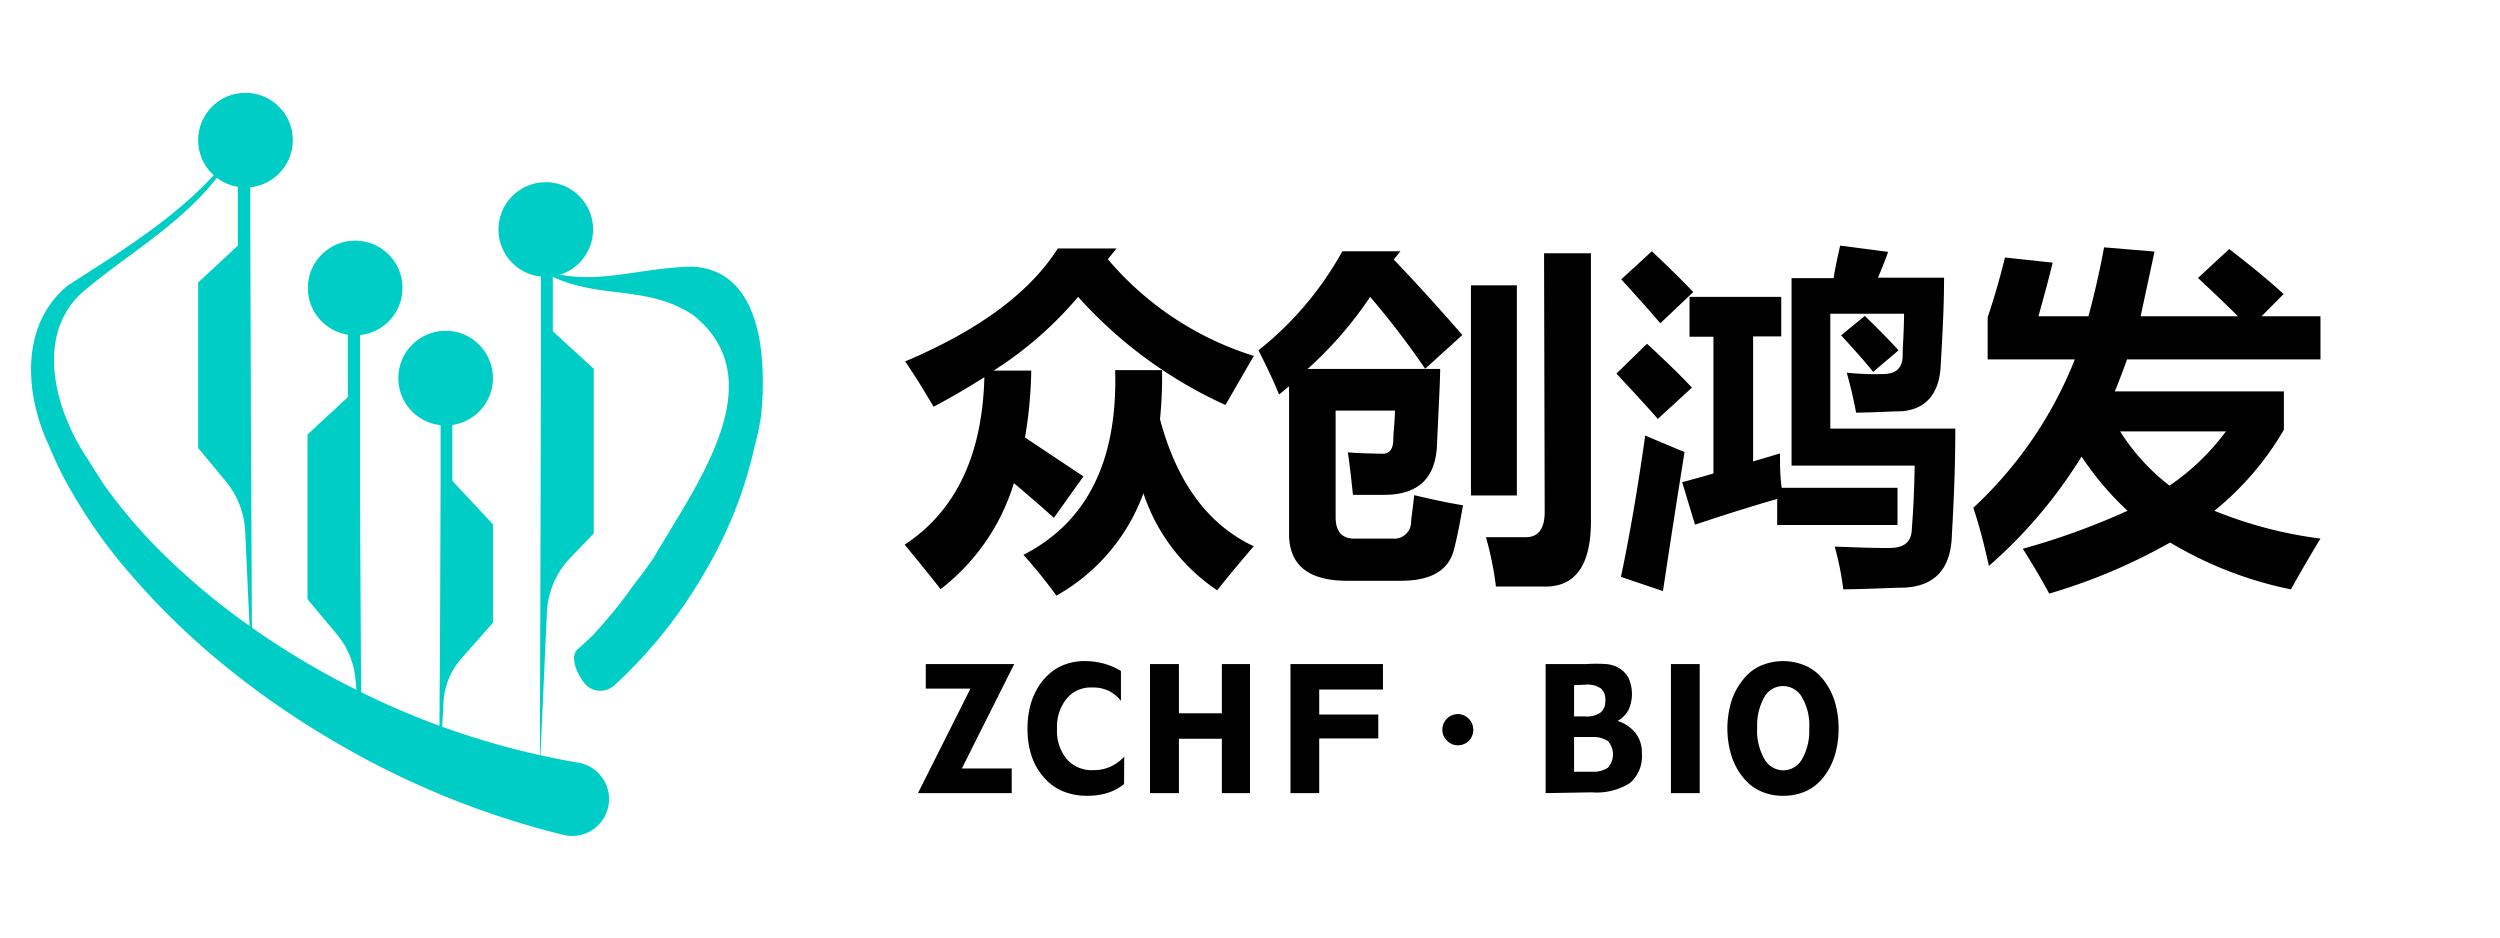
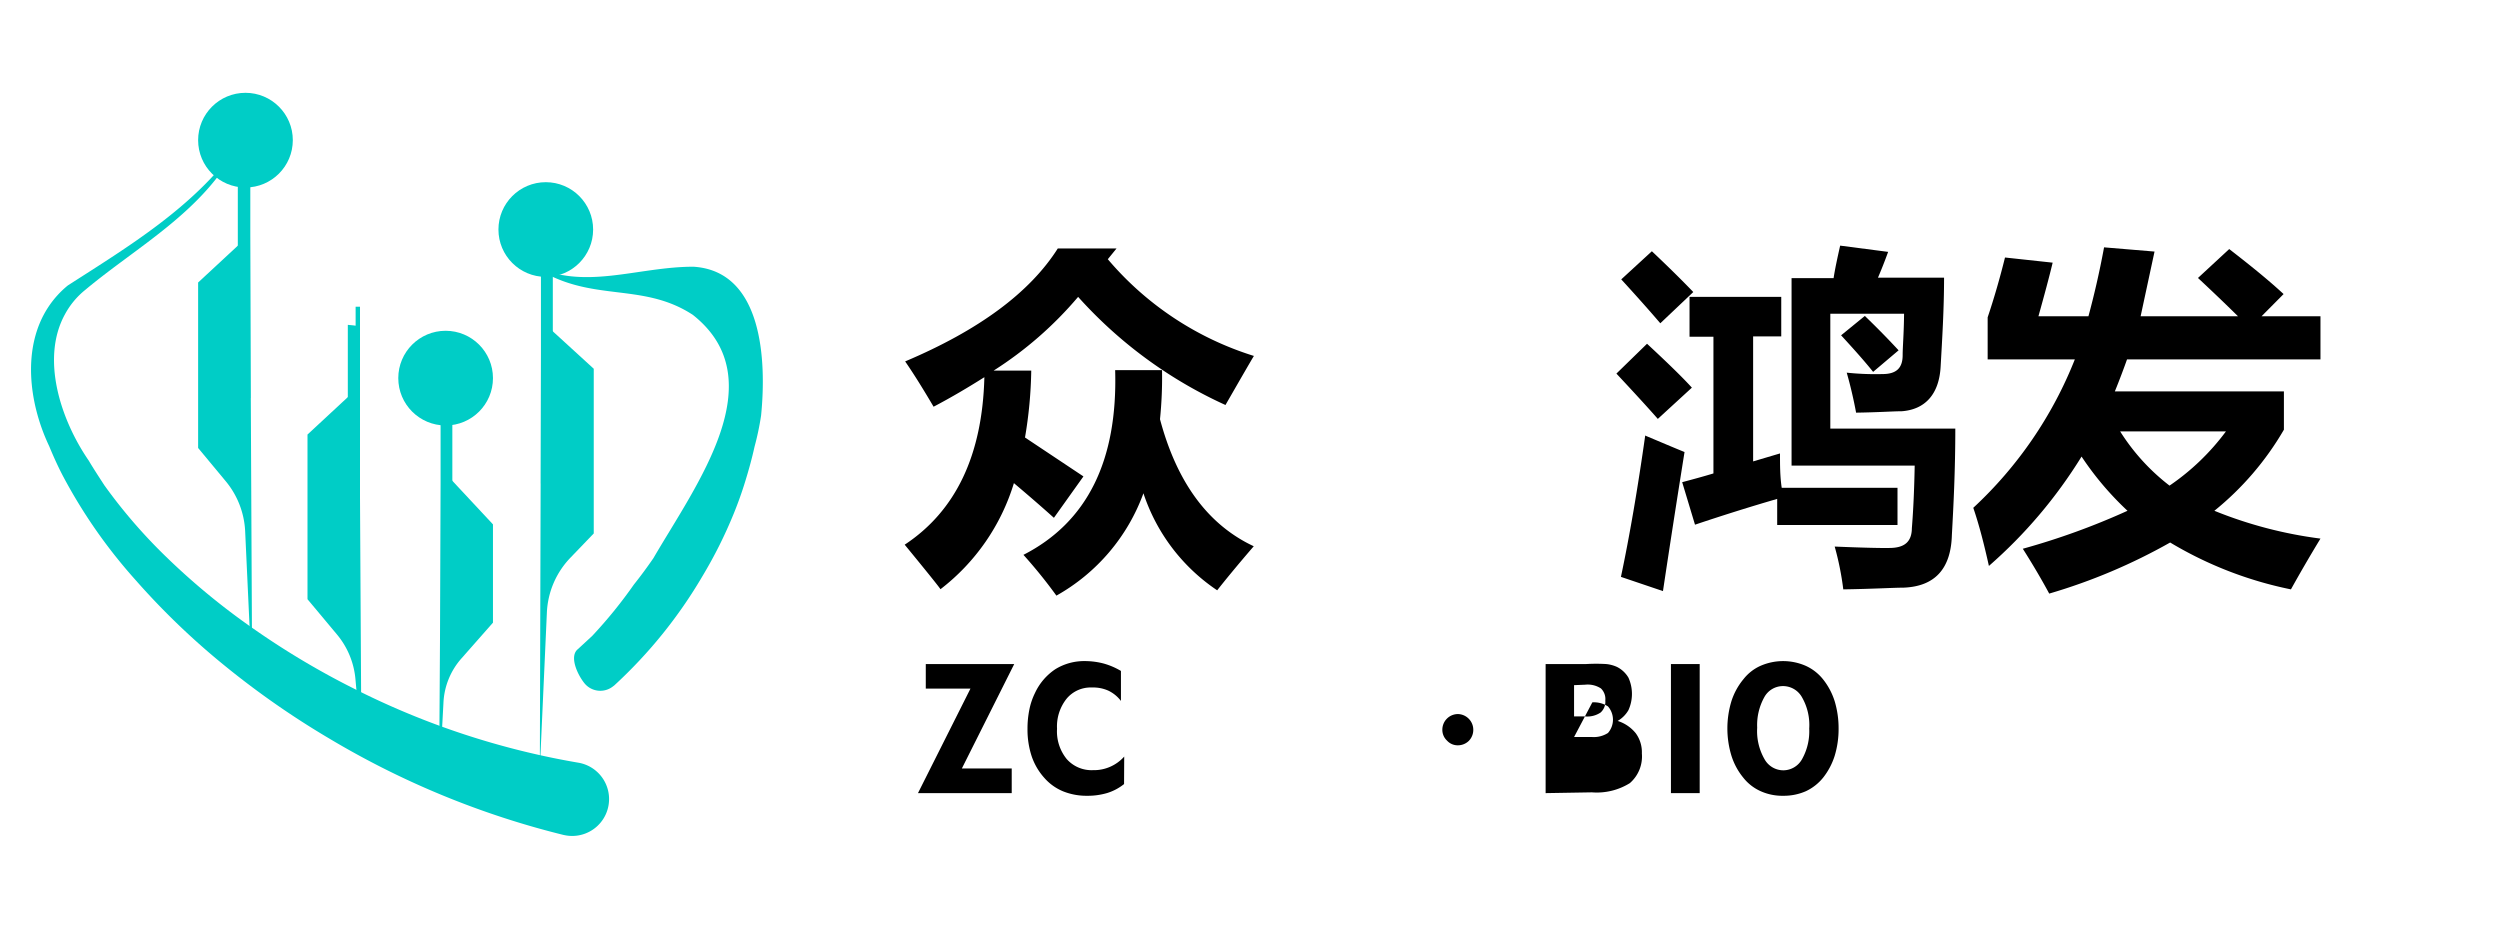
<svg xmlns="http://www.w3.org/2000/svg" id="图层_1" data-name="图层 1" viewBox="0 0 160 60">
  <defs>
    <style>.cls-1{fill:#000;}.cls-2{fill:#00cdc6;}</style>
  </defs>
  <title>LOGO</title>
  <path class="cls-1" d="M71.46,15.9l-.56.69a20.08,20.08,0,0,0,9.35,6.19c-.15.24-.75,1.28-1.82,3.14A28.48,28.48,0,0,1,69,19a23.86,23.86,0,0,1-5.41,4.72H66A27.75,27.75,0,0,1,65.6,28l3.74,2.49-1.89,2.65c-.87-.78-1.73-1.52-2.56-2.22a13.53,13.53,0,0,1-4.7,6.79c-.06-.11-.82-1.06-2.29-2.85Q62.81,31.62,63,24.14c-1,.63-2.07,1.27-3.25,1.89-.59-1-1.2-2-1.82-2.9q7.09-3,9.77-7.23Zm-.09,7.79h3a26.46,26.46,0,0,1-.13,3.14q1.62,6.08,6,8.13c-1.06,1.23-1.83,2.17-2.34,2.82a12,12,0,0,1-4.72-6.21,12.36,12.36,0,0,1-5.57,6.55,31.42,31.42,0,0,0-2.11-2.61Q71.62,32.38,71.37,23.69Z" />
-   <path class="cls-1" d="M89.63,16.08l-.43.53q2.14,2.24,4.39,4.83L91.21,23.6A52.88,52.88,0,0,0,87.69,19a24.59,24.59,0,0,1-4,4.61h8.48c0,.75-.09,2.35-.2,4.78-.06,2.19-1.18,3.28-3.38,3.28-.74,0-1.43,0-2,0-.15-1.41-.26-2.32-.33-2.72q.61.06,2.22.09.67,0,.69-.87c0-.44.09-1.08.11-1.89h-3.8v6.81c0,.94.41,1.4,1.24,1.38h2.39a1.08,1.08,0,0,0,1.2-1c0-.29.11-.89.2-1.78,1,.24,2,.46,3.12.65-.2,1.16-.38,2.08-.56,2.76-.31,1.38-1.45,2.07-3.41,2.07H86.22q-3.72,0-3.72-3V24.72l-.64.53c-.26-.65-.69-1.6-1.32-2.83a21.05,21.05,0,0,0,5.37-6.34Zm7.45,15.63H94.14V18.26h2.94Zm1.74-15.5h3V33.35c0,2.72-.92,4.11-2.76,4.19-1.16,0-2.26,0-3.32,0a20.6,20.6,0,0,0-.64-3.16c.62,0,1.47,0,2.56,0,.8,0,1.2-.55,1.2-1.63Z" />
  <path class="cls-1" d="M105.41,22c1.37,1.27,2.32,2.2,2.87,2.81l-2.18,2c-.62-.71-1.51-1.68-2.65-2.9Zm-.11,5.88c1,.42,1.82.77,2.51,1.05q-.75,4.69-1.38,8.9l-2.69-.91Q104.57,33,105.3,27.83Zm.42-11.8c1.06,1,1.94,1.87,2.65,2.61l-2.11,2c-.7-.82-1.53-1.75-2.5-2.81ZM121.44,33.6h-7.7V31.93q-2.55.74-5.26,1.65l-.82-2.72c.67-.18,1.34-.36,2-.56V21.55h-1.53V19H114v2.53h-1.8v8l1.72-.51c0,.74,0,1.47.11,2.2h7.41Zm-3.67-17.88,3.07.4c-.22.61-.44,1.16-.65,1.65h4.23c0,2-.12,3.93-.22,5.7s-1,2.74-2.49,2.85c-.54,0-1.51.07-2.92.09-.16-.86-.36-1.72-.6-2.56a17.53,17.53,0,0,0,2.29.09c.86,0,1.29-.36,1.29-1.21,0-.52.08-1.4.09-2.65h-4.72v7.35h8c0,2.7-.12,5-.22,6.81q-.09,3.25-3.09,3.37c-.64,0-1.93.08-3.86.11a18.44,18.44,0,0,0-.55-2.74c1.7.07,2.87.1,3.49.09,1,0,1.44-.41,1.45-1.27q.14-1.75.18-4h-7.88v-12h2.69C117.44,17.21,117.59,16.52,117.77,15.72Zm.06,5.74,1.52-1.24c.81.78,1.53,1.52,2.16,2.2l-1.63,1.38C119.32,23.1,118.63,22.33,117.83,21.46Z" />
  <path class="cls-1" d="M146.17,27.5a18.79,18.79,0,0,1-4.45,5.19,27.22,27.22,0,0,0,6.79,1.78c-.65,1.07-1.28,2.15-1.89,3.25a24.48,24.48,0,0,1-7.73-3,36.62,36.62,0,0,1-7.74,3.27c-.54-1-1.1-1.94-1.69-2.87a45.7,45.7,0,0,0,6.7-2.43,19.47,19.47,0,0,1-2.94-3.47,30.62,30.62,0,0,1-5.93,7c-.31-1.4-.63-2.64-1-3.72A26,26,0,0,0,132.79,23h-5.58V20.31c.41-1.22.78-2.5,1.11-3.83l3.05.33c-.22.92-.53,2.07-.91,3.43h3.2c.34-1.26.69-2.73,1-4.41l3.23.27L137,20.24h6.23c-.83-.82-1.68-1.63-2.56-2.45l2-1.85c1.37,1.06,2.53,2,3.48,2.88l-1.41,1.42h3.77V23H136.13c-.22.62-.48,1.31-.78,2.05h10.82Zm-7.32,3.58a15,15,0,0,0,3.61-3.47h-6.77A13.33,13.33,0,0,0,138.85,31.08Z" />
  <path class="cls-1" d="M58.75,50.76l3.36-6.69H59.25V42.5h5.66l-3.35,6.68h3.19v1.58Z" />
  <path class="cls-1" d="M71.94,50.18a3.26,3.26,0,0,1-1.07.57,4.39,4.39,0,0,1-1.3.18,4,4,0,0,1-1.52-.28,3.23,3.23,0,0,1-1.19-.84,4,4,0,0,1-.83-1.4,5.48,5.48,0,0,1-.27-1.77,6.11,6.11,0,0,1,.12-1.23,4.27,4.27,0,0,1,.36-1.06,3.7,3.7,0,0,1,1.3-1.52,3.51,3.51,0,0,1,1.9-.52,4.72,4.72,0,0,1,1.21.16,4.55,4.55,0,0,1,1.09.47v1.92a2.21,2.21,0,0,0-.81-.66A2.38,2.38,0,0,0,69.88,44a2,2,0,0,0-1.62.72,2.85,2.85,0,0,0-.61,1.92,2.81,2.81,0,0,0,.62,1.94,2.12,2.12,0,0,0,1.68.71,2.59,2.59,0,0,0,2-.87Z" />
-   <path class="cls-1" d="M73.6,50.76V42.5h1.85v3.15H78.2V42.5H80v8.26H78.2V47.28H75.45v3.48Z" />
-   <path class="cls-1" d="M82.59,50.76V42.5h5.92v1.63H84.43v1.6h3.78v1.53H84.43v3.5Z" />
  <path class="cls-1" d="M93.3,47.7a.92.92,0,0,1-.69-.3.94.94,0,0,1-.3-.7,1,1,0,0,1,1-1A1,1,0,0,1,94,46a1,1,0,0,1,.29.71,1,1,0,0,1-.29.71A1,1,0,0,1,93.3,47.7Z" />
-   <path class="cls-1" d="M98.92,50.76V42.5h2.58a10.83,10.83,0,0,1,1.31,0,2.2,2.2,0,0,1,.67.18,1.77,1.77,0,0,1,.74.69,2.52,2.52,0,0,1,0,2.08,1.9,1.9,0,0,1-.69.69,2.42,2.42,0,0,1,1.16.79,2.06,2.06,0,0,1,.39,1.29,2.26,2.26,0,0,1-.77,1.9,4,4,0,0,1-2.43.59Zm1.82-3.59v2.22h1.17a1.67,1.67,0,0,0,1-.26,1.29,1.29,0,0,0,0-1.7,1.67,1.67,0,0,0-1-.26Zm0-3.32v2h.7a1.52,1.52,0,0,0,1-.25.93.93,0,0,0,.3-.77.94.94,0,0,0-.28-.77,1.55,1.55,0,0,0-1-.24Z" />
+   <path class="cls-1" d="M98.92,50.76V42.5h2.58a10.83,10.83,0,0,1,1.31,0,2.2,2.2,0,0,1,.67.18,1.77,1.77,0,0,1,.74.69,2.52,2.52,0,0,1,0,2.08,1.9,1.9,0,0,1-.69.69,2.42,2.42,0,0,1,1.16.79,2.06,2.06,0,0,1,.39,1.29,2.26,2.26,0,0,1-.77,1.9,4,4,0,0,1-2.43.59Zm1.82-3.59h1.17a1.67,1.67,0,0,0,1-.26,1.29,1.29,0,0,0,0-1.7,1.67,1.67,0,0,0-1-.26Zm0-3.32v2h.7a1.52,1.52,0,0,0,1-.25.93.93,0,0,0,.3-.77.94.94,0,0,0-.28-.77,1.55,1.55,0,0,0-1-.24Z" />
  <path class="cls-1" d="M106.94,50.76V42.5h1.84v8.26Z" />
  <path class="cls-1" d="M114.14,50.93a3.39,3.39,0,0,1-1.45-.29,2.94,2.94,0,0,1-1.12-.87,4.19,4.19,0,0,1-.76-1.41,6,6,0,0,1,0-3.48,4.2,4.2,0,0,1,.77-1.41,2.87,2.87,0,0,1,1.1-.86,3.61,3.61,0,0,1,2.88,0,3,3,0,0,1,1.11.86,4.34,4.34,0,0,1,.75,1.41,6,6,0,0,1,.25,1.75,5.89,5.89,0,0,1-.25,1.74,4.37,4.37,0,0,1-.74,1.4,3.11,3.11,0,0,1-1.11.87A3.51,3.51,0,0,1,114.14,50.93Zm0-1.63a1.38,1.38,0,0,0,1.2-.73,3.64,3.64,0,0,0,.45-1.94,3.56,3.56,0,0,0-.46-2,1.39,1.39,0,0,0-1.23-.72,1.36,1.36,0,0,0-1.19.72,3.67,3.67,0,0,0-.45,1.94,3.6,3.6,0,0,0,.46,2A1.38,1.38,0,0,0,114.13,49.3Z" />
-   <circle class="cls-2" cx="22.73" cy="18.43" r="3.03" />
  <rect class="cls-2" x="22.76" y="19.63" width="0.28" height="15.53" />
  <path class="cls-2" d="M23,24.73l-3.32,3.08V38.35l1.88,2.25a5.17,5.17,0,0,1,1.19,2.88l.38,4.24Z" />
  <circle class="cls-2" cx="28.52" cy="24.2" r="3.03" />
  <rect class="cls-2" x="28.22" y="25.4" width="0.28" height="15.53" />
  <path class="cls-2" d="M28.23,30l3.32,3.56v6.29l-2,2.27A4.59,4.59,0,0,0,28.38,45l-.28,5.21Z" />
  <circle class="cls-2" cx="34.93" cy="14.69" r="3.03" />
  <polygon class="cls-2" points="35.38 31.03 34.62 30.95 34.62 15.42 35.38 15.5 35.38 31.03" />
  <path class="cls-2" d="M34.63,20.52,38,23.6V34.14l-1.47,1.53A5.4,5.4,0,0,0,35,39.21l-.45,10Z" />
  <circle class="cls-2" cx="15.71" cy="8.97" r="3.03" />
  <rect class="cls-2" x="15.74" y="9.94" width="0.28" height="15.53" />
  <path class="cls-2" d="M16,15l-3.32,3.08V28.67l1.76,2.12A5.41,5.41,0,0,1,15.69,34l.45,9.72Z" />
  <polygon class="cls-2" points="28.95 41.39 28.2 41.32 28.2 25.79 28.95 25.86 28.95 41.39" />
  <polygon class="cls-2" points="23.01 36.4 22.26 36.32 22.26 20.79 23.01 20.87 23.01 36.4" />
  <polygon class="cls-2" points="15.97 26.83 15.22 26.75 15.22 11.22 15.97 11.3 15.97 26.83" />
  <path class="cls-2" d="M36.08,53.44a54.85,54.85,0,0,1-15-6.17,54.45,54.45,0,0,1-6.63-4.61,47.31,47.31,0,0,1-5.82-5.59A33.28,33.28,0,0,1,4,30.41c-.31-.6-.59-1.22-.85-1.85-1.32-2.78-1.74-6.34-.07-8.89a6.13,6.13,0,0,1,1.26-1.4c3.89-2.5,8.05-5,10.83-8.88C13,13.55,8.78,15.77,5.46,18.55a5.13,5.13,0,0,0-1.3,1.56c-1.56,2.83-.29,6.74,1.52,9.37.32.54.67,1.07,1,1.58a33.8,33.8,0,0,0,3.69,4.32,44.34,44.34,0,0,0,5.84,4.85,51.15,51.15,0,0,0,6.52,3.88A50.63,50.63,0,0,0,37,48.81h0a2.36,2.36,0,1,1-.76,4.66Z" />
  <path class="cls-2" d="M39.31,43.87a30.31,30.31,0,0,0,5.65-7,29,29,0,0,0,2-4c.28-.69.53-1.39.75-2.11s.42-1.44.58-2.17a17.68,17.68,0,0,0,.42-2c.35-3.51.11-9.24-4.33-9.52-3.61,0-7,1.56-10.31-.1,3.61,2.5,6.94,1,10.27,3.18,5.28,4.17.21,10.87-2.52,15.57-.4.58-.81,1.14-1.25,1.69A29.59,29.59,0,0,1,37.9,40.7l-.91.84c-.57.45-.05,1.6.4,2.17a1.31,1.31,0,0,0,1.84.22Z" />
</svg>